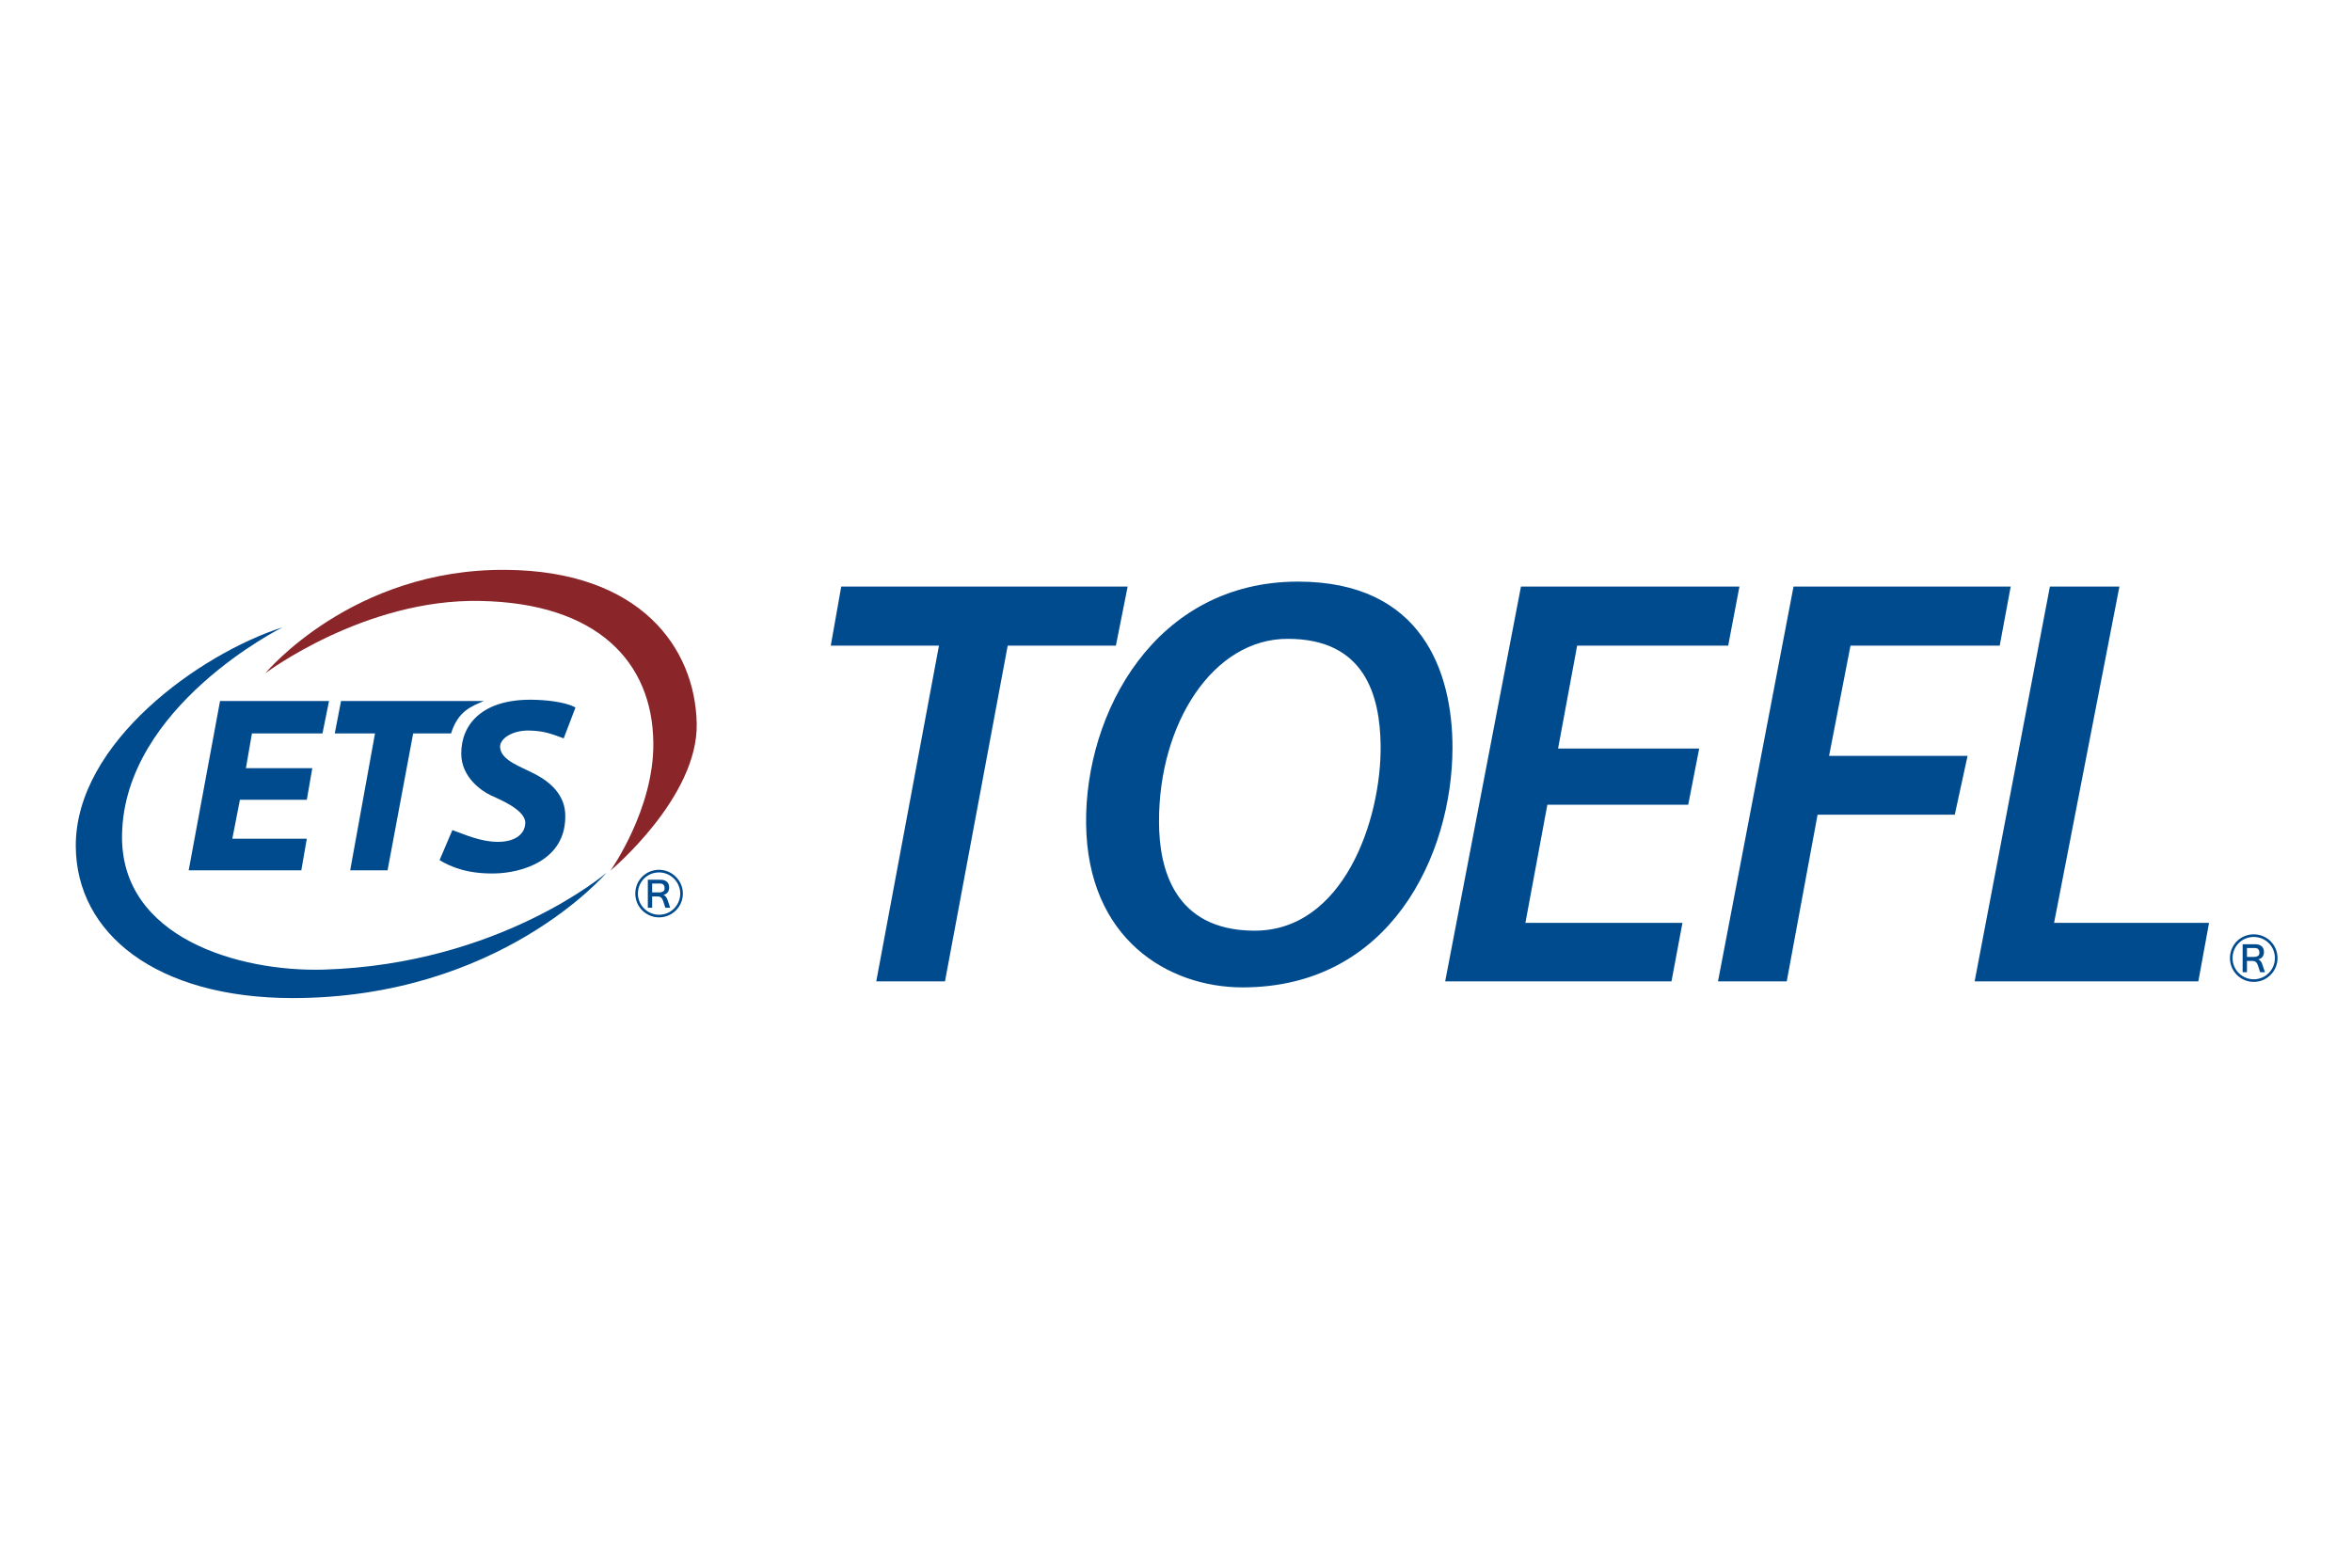
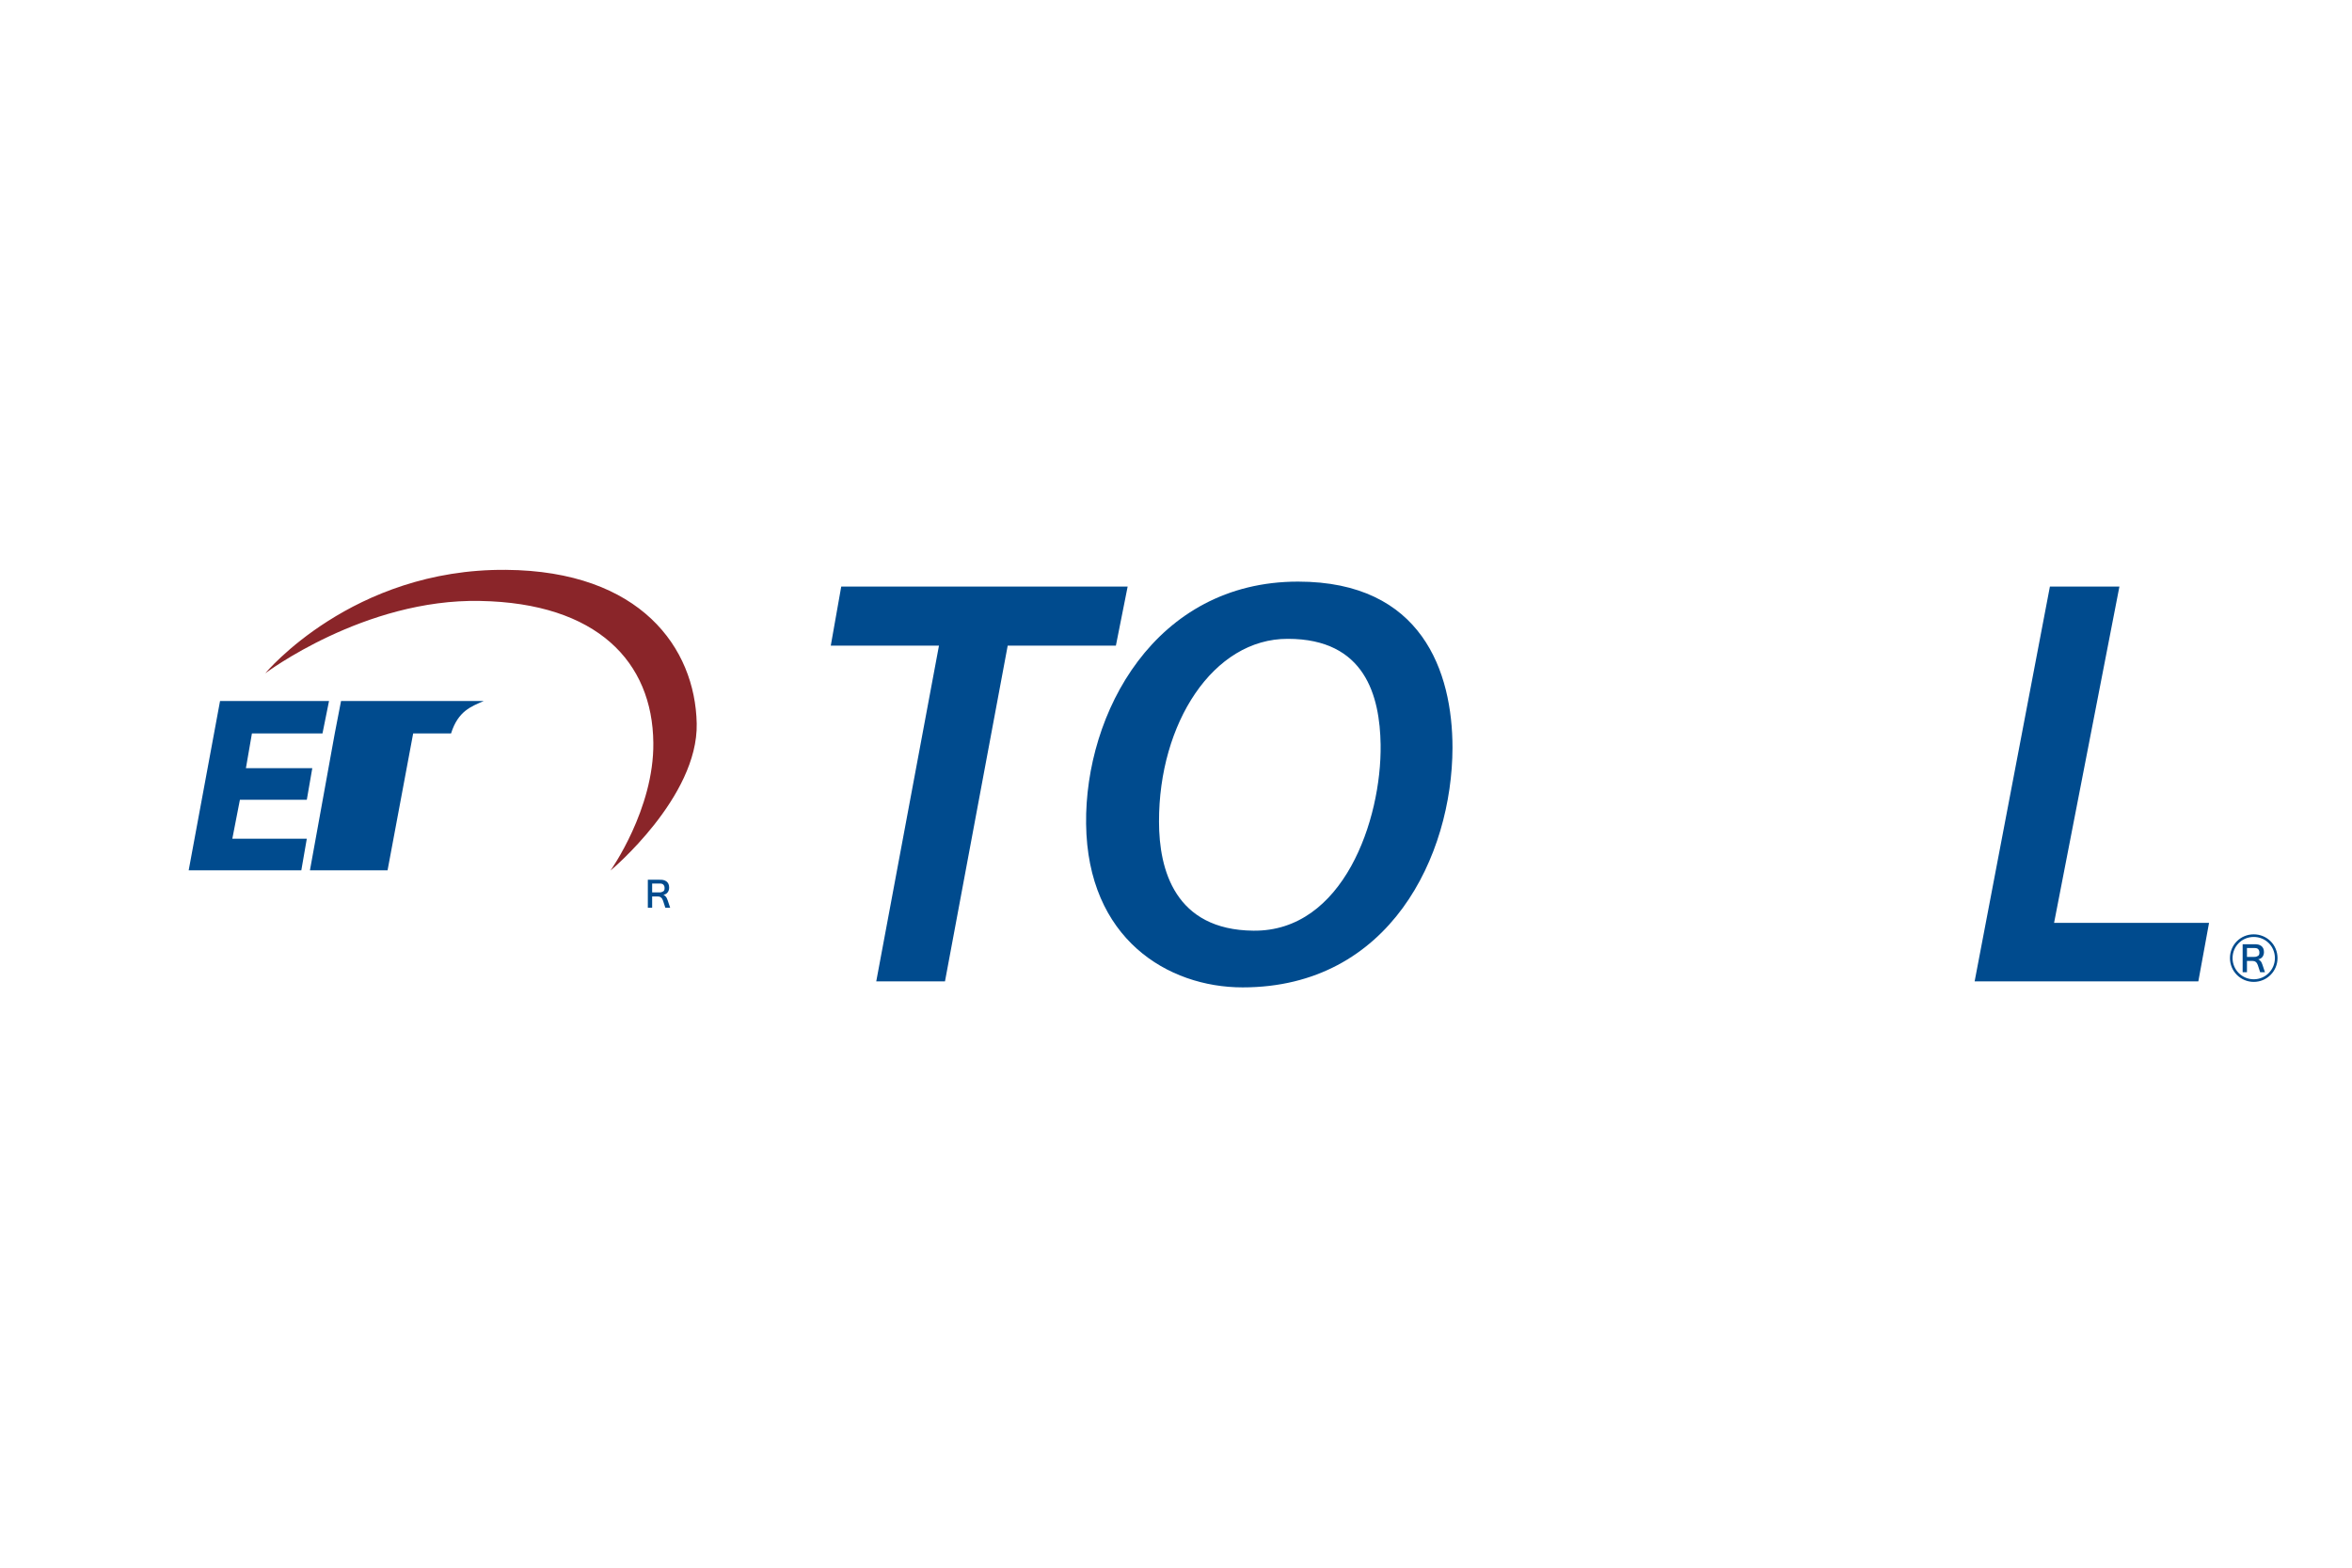
<svg xmlns="http://www.w3.org/2000/svg" xmlns:ns1="http://www.inkscape.org/namespaces/inkscape" xmlns:ns2="http://sodipodi.sourceforge.net/DTD/sodipodi-0.dtd" version="1.1" id="svg2" ns1:version="0.48.4 r9939" ns2:docname="New document 1" x="0px" y="0px" viewBox="0 0 900 600" style="enable-background:new 0 0 900 600;" xml:space="preserve">
  <style type="text/css">
	.st0{fill:#004B8E;}
	.st1{fill:#8A2529;}
	.st2{fill:none;stroke:#004B8E;}
	.st3{fill:none;}
</style>
  <g>
    <g>
-       <path id="path3010" ns1:connector-curvature="0" ns2:nodetypes="cccczczcccczczc" class="st0" d="M176.5,288.4    c0-11.2,8-20.7,26.8-20.6c12.9,0.2,16.9,3,16.9,3l-4.5,11.8c-4.4-1.6-7.3-2.9-13.4-3s-11.5,3.1-10.9,6.8c0.7,4.7,7.6,6.9,13.2,9.8    s11.9,7.9,11.7,16.4c0,16.7-16.6,21.5-27,21.7s-16.8-2.5-21.1-5.1l4.9-11.5c5,1.8,10.7,4.4,17.1,4.5c6.4,0.1,10.7-2.6,10.8-7.3    c0-5.1-10.3-9.1-13.4-10.6S176.5,297.6,176.5,288.4L176.5,288.4z" />
-       <path id="path3018" ns1:connector-curvature="0" ns2:nodetypes="ccccccccc" class="st0" d="M148.3,333.1l9.8-52.4h14.5    c2.7-8.6,7.7-10.3,12.5-12.4h-54.6l-2.4,12.4h15.4l-9.5,52.4H148.3z" />
+       <path id="path3018" ns1:connector-curvature="0" ns2:nodetypes="ccccccccc" class="st0" d="M148.3,333.1l9.8-52.4h14.5    c2.7-8.6,7.7-10.3,12.5-12.4h-54.6l-2.4,12.4l-9.5,52.4H148.3z" />
      <path id="path3020" ns1:connector-curvature="0" ns2:nodetypes="ccccccccccccc" class="st0" d="M72.2,333.1h43.1    l2.1-12.1H88.9l2.9-14.9h25.6l2.1-12.1H94.1l2.3-13.3h27l2.5-12.4H84.2L72.2,333.1z" />
      <path id="path3022" ns1:connector-curvature="0" ns2:nodetypes="csscssc" class="st1" d="M101.5,257.7    c0,0,33.2-40.1,92.1-39.6c51.5,0.4,72.4,29.9,73,58.8c0.6,28.3-33,56.3-33,56.3s16.7-23.5,16.4-48.9c-0.3-31-21.5-53.5-66.3-54.3    C139.4,229.1,101.5,257.7,101.5,257.7L101.5,257.7z" />
-       <path id="path3026" ns1:connector-curvature="0" ns2:nodetypes="csscssc" class="st0" d="M108.1,240.1    c-31.3,10-79.3,44-79.1,83.8c0.2,33.5,30.9,58,82.8,58.1C191.3,382,232,334.1,232,334.1s-40.8,35-108.2,37    C91.6,372,46,359,46.7,319.5C47.5,270.2,108.1,240.1,108.1,240.1L108.1,240.1z" />
      <g id="text3796" transform="scale(0.971,1.03)">
        <path id="path3803" ns1:connector-curvature="0" class="st0" d="M264.1,337.3h-1.9l-0.9-2.6c-0.2-0.5-0.4-0.9-0.8-1.2     s-0.8-0.4-1.3-0.4H257v4.2h-1.7v-10.4h4.6c0.6,0,1.1,0,1.5,0.1c0.5,0.1,0.9,0.3,1.2,0.5c0.3,0.2,0.6,0.5,0.8,0.9     c0.2,0.4,0.3,0.8,0.3,1.4c0,0.7-0.2,1.3-0.6,1.8c-0.4,0.5-1,0.8-1.7,0.9c0.4,0.1,0.7,0.4,1,0.7c0.3,0.3,0.5,0.8,0.7,1.3     L264.1,337.3z M257,331.6h2.7c0.4,0,0.7,0,1-0.1s0.5-0.2,0.7-0.3c0.2-0.1,0.3-0.3,0.4-0.5c0.1-0.2,0.1-0.5,0.1-0.8     c0-0.5-0.2-0.9-0.5-1.2c-0.3-0.3-0.8-0.4-1.5-0.4H257L257,331.6z" />
      </g>
-       <path id="path3800" ns2:cx="251.25" ns2:cy="349.50504" ns2:rx="8.5714283" ns2:ry="8.5714283" ns2:type="arc" class="st2" d="    M260.8,342c0,4.7-3.8,8.6-8.6,8.6c-4.7,0-8.6-3.8-8.6-8.6s3.8-8.6,8.6-8.6C256.9,333.4,260.8,337.3,260.8,342z" />
      <g id="g3805" transform="matrix(0.971,0,0,1.03,610.258,24.686)">
        <path id="path3807" ns1:connector-curvature="0" class="st0" d="M264.1,337.3h-1.9l-0.9-2.6c-0.2-0.5-0.4-0.9-0.8-1.2     s-0.8-0.4-1.3-0.4H257v4.2h-1.7v-10.4h4.6c0.6,0,1.1,0,1.5,0.1c0.5,0.1,0.9,0.3,1.2,0.5c0.3,0.2,0.6,0.5,0.8,0.9     c0.2,0.4,0.3,0.8,0.3,1.4c0,0.7-0.2,1.3-0.6,1.8c-0.4,0.5-1,0.8-1.7,0.9c0.4,0.1,0.7,0.4,1,0.7c0.3,0.3,0.5,0.8,0.7,1.3     L264.1,337.3z M257,331.6h2.7c0.4,0,0.7,0,1-0.1s0.5-0.2,0.7-0.3c0.2-0.1,0.3-0.3,0.4-0.5c0.1-0.2,0.1-0.5,0.1-0.8     c0-0.5-0.2-0.9-0.5-1.2c-0.3-0.3-0.8-0.4-1.5-0.4H257L257,331.6z" />
      </g>
      <path id="path3809" ns2:cx="251.25" ns2:cy="349.50504" ns2:rx="8.5714283" ns2:ry="8.5714283" ns2:type="arc" class="st2" d="    M871,366.7c0,4.7-3.8,8.6-8.6,8.6c-4.7,0-8.6-3.8-8.6-8.6s3.8-8.6,8.6-8.6C867.2,358.1,871,361.9,871,366.7z" />
      <path id="path3813" ns1:connector-curvature="0" class="st0" d="M496.7,222.6c-54.8,0-81.6,50.4-81.1,92.7    c0.5,44,31.3,62.6,59.9,62.6c56.4,0,80.2-50.5,80.3-91.7C555.8,257.2,544.2,222.6,496.7,222.6z M492.8,244.5    c29.6,0,35.2,21.9,35.5,40.5c0.4,28.8-14.3,71.6-48.7,71.2c-30-0.3-36.1-23.3-36.1-41.7C443.4,276.9,464.2,244.4,492.8,244.5z" />
      <path id="path3821" ns1:connector-curvature="0" class="st0" d="M361.6,375.6l24-128.5H427l4.5-22.6H321.9l-4,22.6h41.4    l-24,128.5H361.6z" />
-       <path id="path3829" ns1:connector-curvature="0" class="st0" d="M553,375.6l29-151.1h83.6l-4.3,22.6h-57.8l-7.3,39.4h54    l-4.2,21.5h-53.9l-8.4,45.2h60.1l-4.2,22.4L553,375.6z" />
-       <path id="path3831" ns1:connector-curvature="0" ns2:nodetypes="ccccccccccc" class="st0" d="M657.4,375.6l28.9-151.1    h83.1l-4.2,22.6h-57.1l-8.2,42.2h53l-4.9,22.5h-52.5l-11.8,63.8H657.4z" />
      <path id="path3833" ns1:connector-curvature="0" class="st0" d="M755.6,375.6l28.8-151.1h26.6l-25,128.7h59.3l-4.1,22.4    H755.6z" />
    </g>
    <rect x="0" y="0" class="st3" width="900" height="600" />
  </g>
</svg>